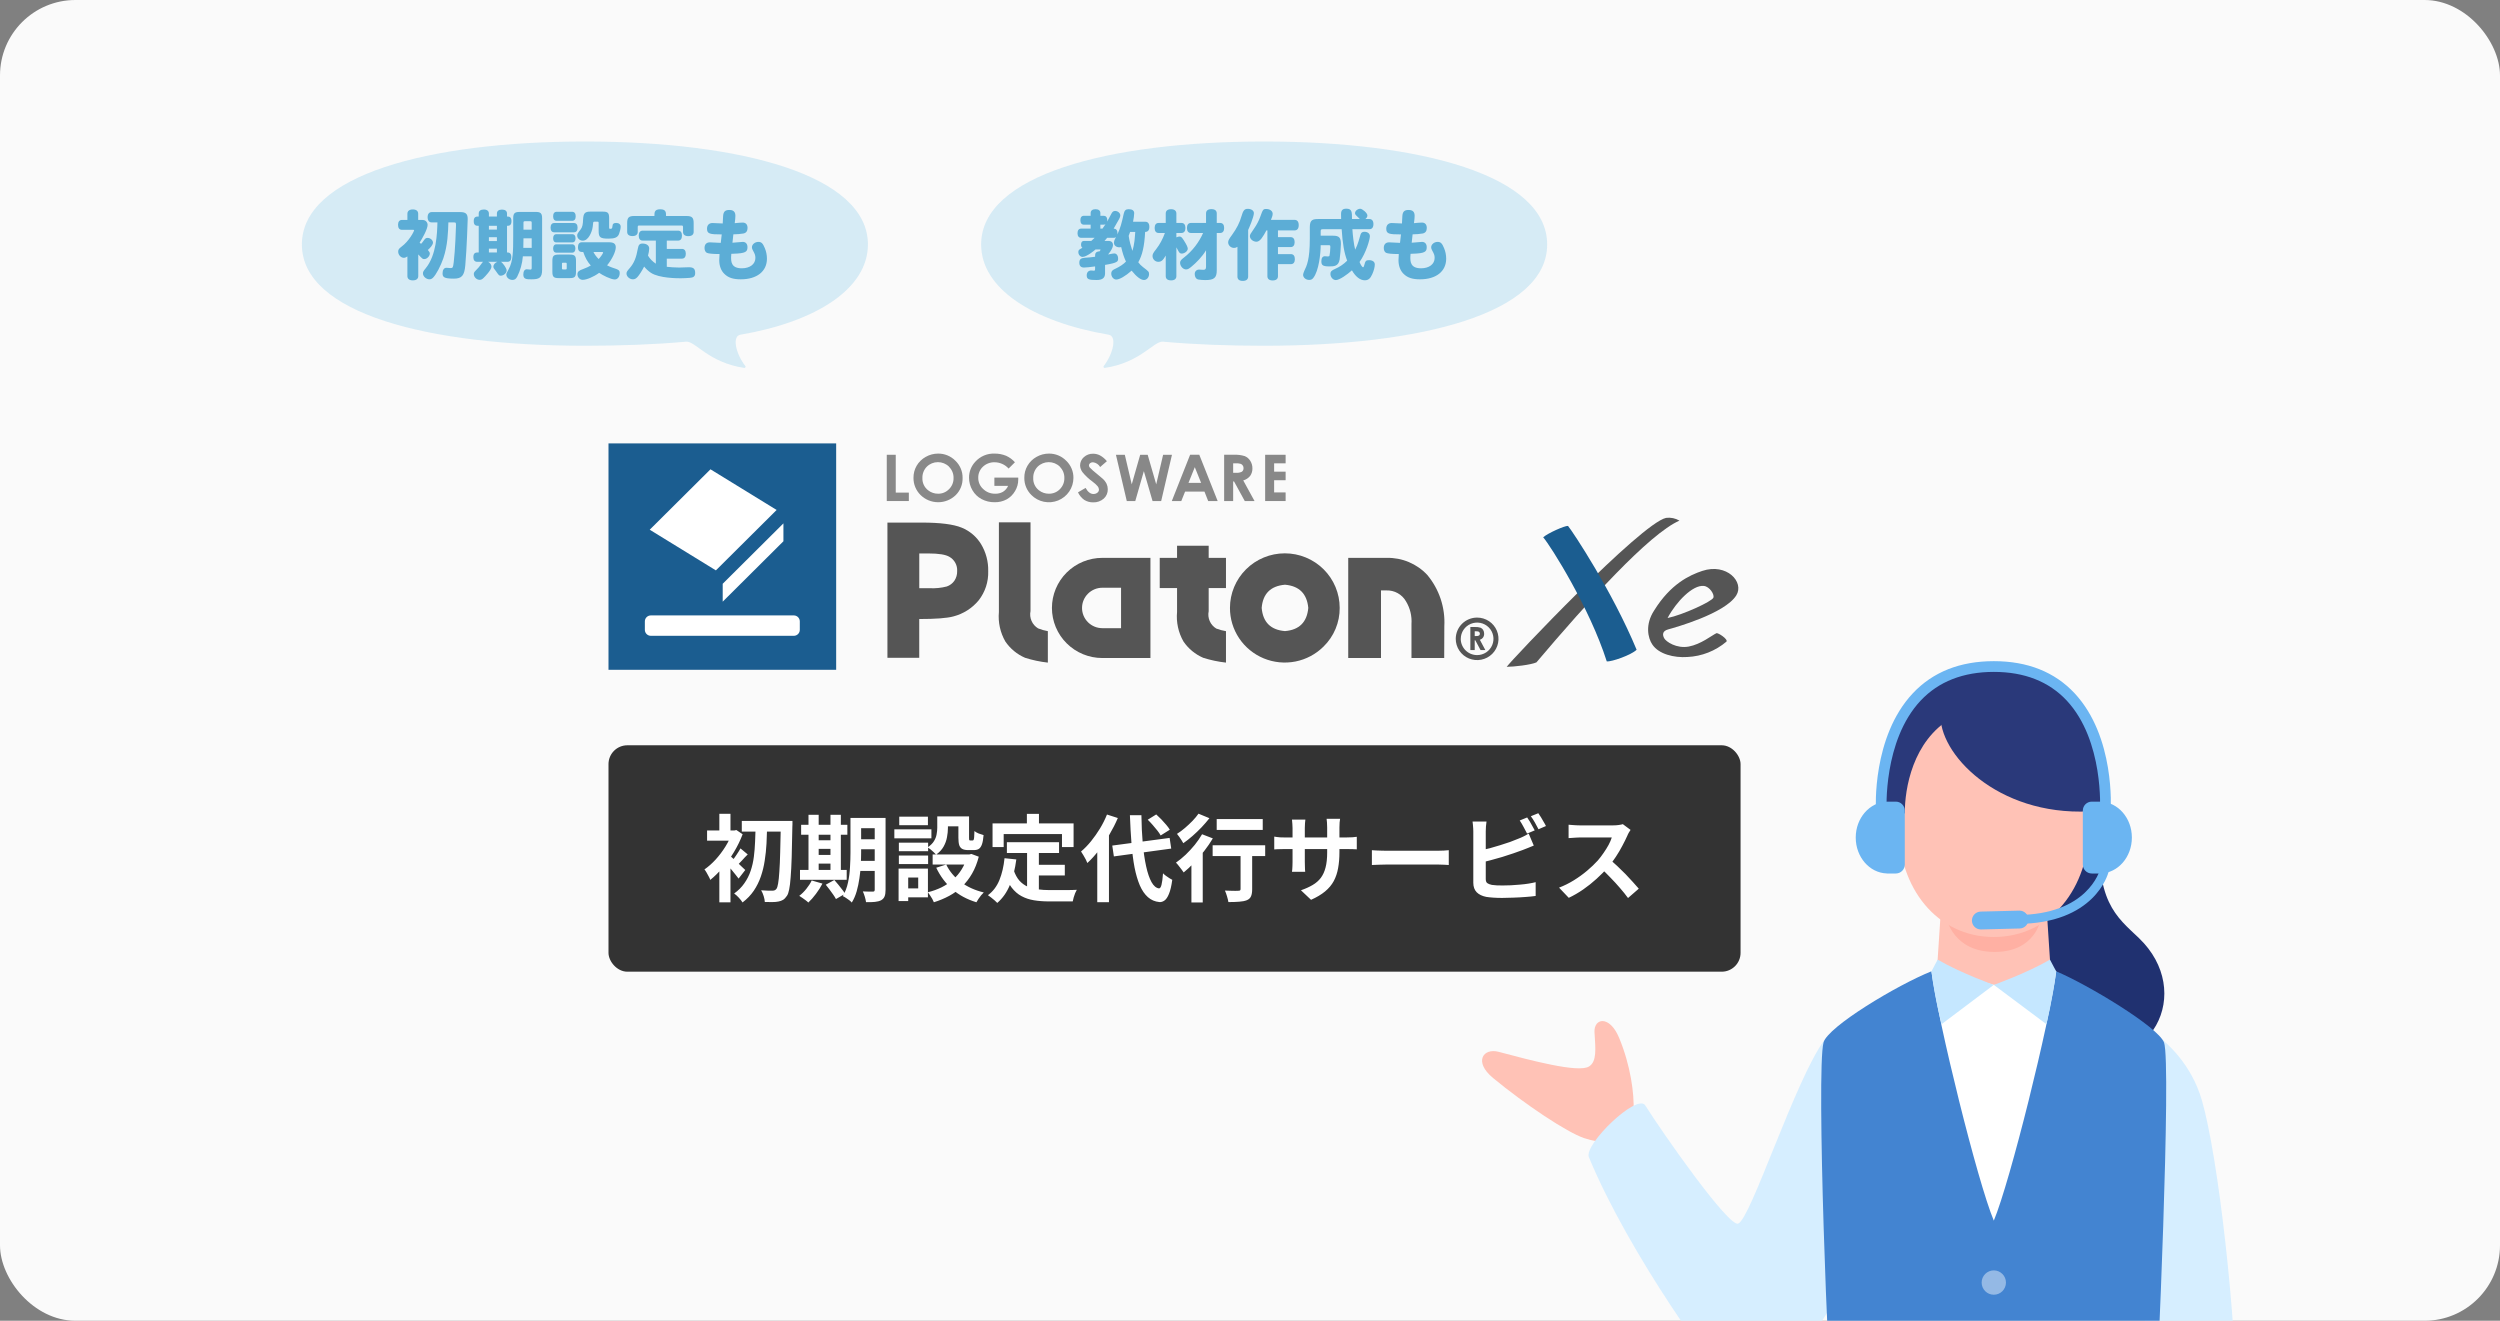
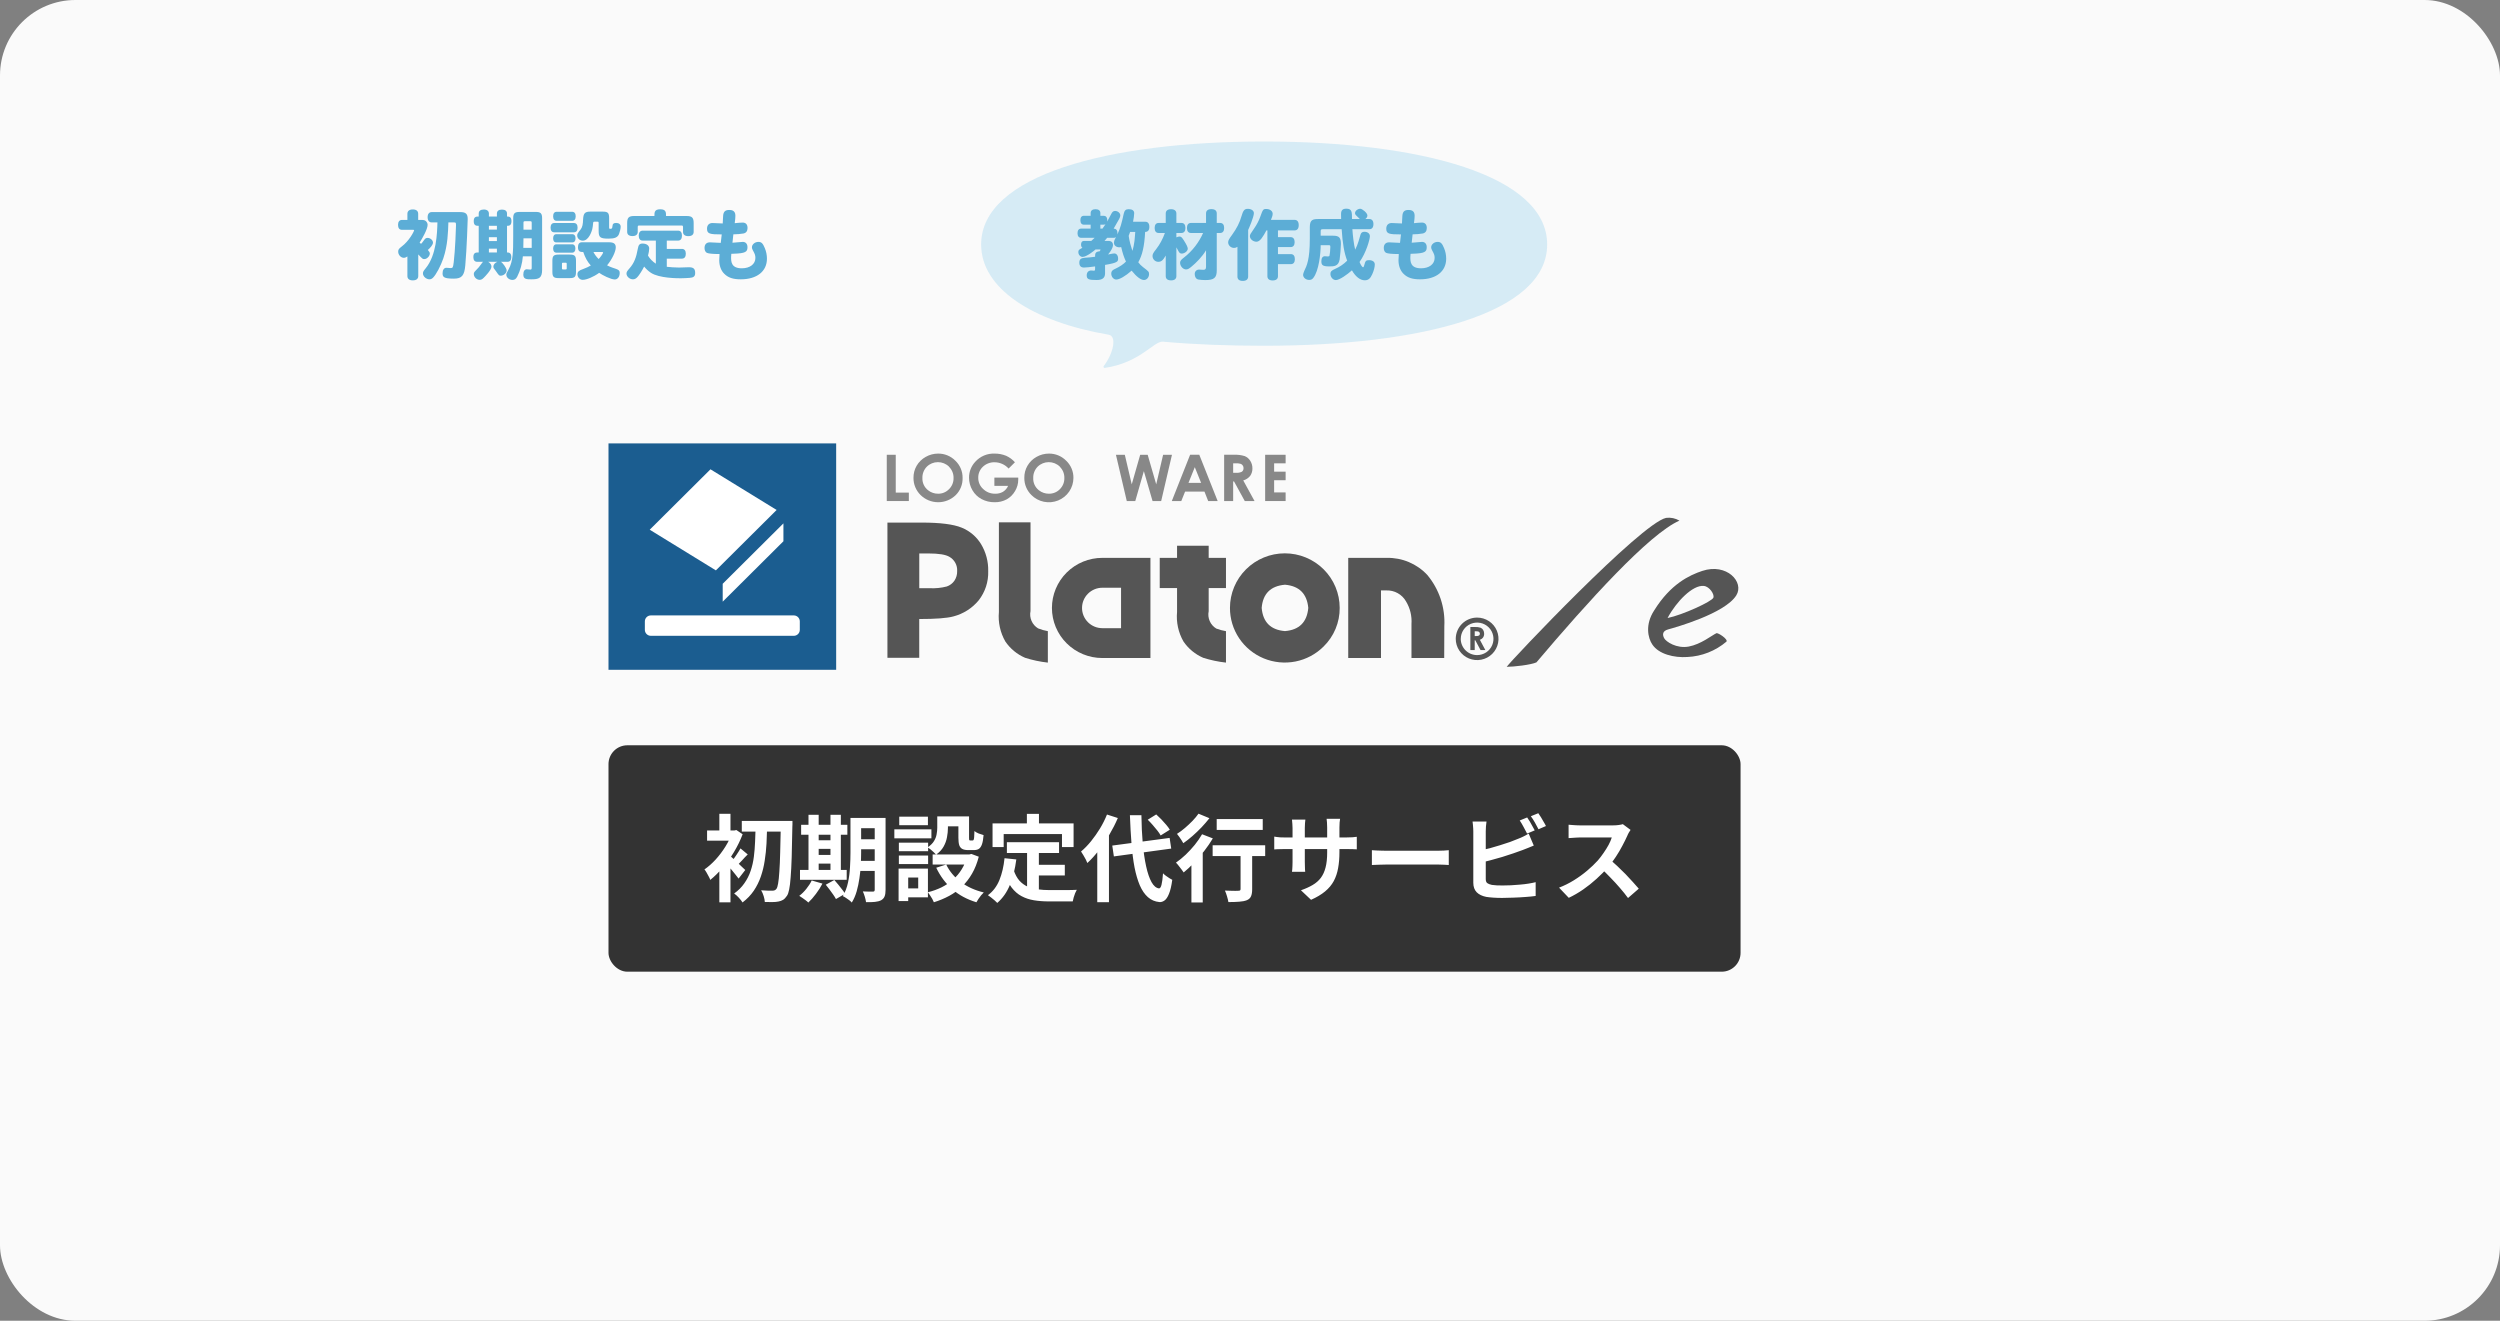
<svg xmlns="http://www.w3.org/2000/svg" width="530" height="280" viewBox="0 0 530 280" fill="none">
  <rect x="0" y="0" width="530" height="280" fill="#808080" stroke="none" />
  <rect width="530" height="280" rx="16" fill="#FAFAFA" />
  <g clip-path="url(#clip0_2018_899)">
    <path d="M335.882 241.298C332.18 240.068 323.184 234.04 316.522 228.53C312.342 225.072 314.462 222.123 317.701 222.985C324.428 224.773 334.558 227.489 336.847 226.109C338.588 225.062 338.24 222.287 338.036 218.86C337.857 215.811 341.235 215.148 343.256 220.026C345.719 225.979 346.46 231.858 346.321 235.445C346.136 240.098 343.136 243.71 335.877 241.293L335.882 241.298Z" fill="#FFC2B6" />
    <path d="M386.832 220.399C380.602 228.789 371.174 258.441 368.487 259.408C366.442 260.145 352.421 240.128 348.798 234.349C347.112 231.658 335.728 242.629 336.842 245.319C345.445 266.094 364.123 291.706 367.561 294.705C369.427 296.329 372.676 296.299 375.154 294.147C377 292.543 387.111 280.761 391.524 270.508C391.524 270.508 391.37 214.296 386.837 220.399H386.832Z" fill="#D6EEFF" />
    <path d="M458.426 220.369C459.291 221.236 464.521 225.411 466.805 233.273C470.243 245.105 474.198 279.734 474.198 300.165H453.525L458.426 220.364V220.369Z" fill="#D6EEFF" />
    <path d="M445.395 174.137C443.807 191.12 448.783 194.384 453.48 198.897C465.212 210.166 456.734 228.44 437.394 224.315C429.936 222.726 411.546 215.472 418.044 193.92C421.616 182.063 436.717 170.455 445.4 174.137H445.395Z" fill="#203170" />
    <path d="M458.774 221.012C457.585 217.754 442.618 208.736 435.916 205.922C430.935 203.829 426.885 204.238 422.681 204.238C418.477 204.238 414.461 203.919 409.446 205.922C402.271 208.791 387.464 217.659 386.588 221.012C385.016 227.035 387.593 293.39 388.524 300.165H456.838C457.361 294.132 460.371 225.401 458.774 221.012Z" fill="#4384D1" />
    <path d="M435.921 205.922C434.503 216.812 426.124 250.605 422.686 258.775C419.248 250.605 410.869 216.708 409.451 205.817C409.451 205.817 413.521 204.233 422.472 204.233C431.423 204.233 435.921 205.917 435.921 205.917V205.922Z" fill="white" />
    <path d="M434.717 205.354C434.717 205.354 432.821 207.576 429.701 208.273C427.258 208.821 422.686 208.796 422.686 208.796L410.655 205.354L411.625 190.543H433.747L434.717 205.354Z" fill="#FFC2B6" />
    <path d="M412.76 194.927C412.76 194.927 414.163 201.812 422.86 201.812C431.557 201.812 432.612 194.927 432.612 194.927H412.76Z" fill="#FFB0A3" />
    <path d="M445.41 173.908C445.176 176.558 434.603 178.999 422.711 178.999C410.819 178.999 399.201 178.317 398.704 174.017C397.634 163.301 401.913 141.993 423.427 141.874C445.191 141.754 446.101 162.943 445.41 173.908Z" fill="#2A397A" />
-     <path d="M442.882 175.198C442.882 188.146 434.807 198.643 422.691 198.643C410.576 198.643 402.5 188.146 402.5 175.198C402.5 162.25 403.326 145.556 422.691 145.556C442.056 145.556 442.882 162.25 442.882 175.198Z" fill="#FFC2B6" />
    <path d="M411.406 151.295C410.834 159.61 423.293 172.946 442.882 172.015C446.947 171.82 445.3 155.28 435.807 148.54C422.059 138.78 411.854 144.823 411.406 151.295Z" fill="#2A397A" />
    <path d="M413.785 152.187C405.396 157.064 403.819 167.332 403.819 172.279C402.744 174.969 396.987 164.029 404.003 152.271C407.207 146.901 415.566 144.041 417.551 145.561C418.905 146.597 414.845 150.019 413.785 152.187Z" fill="#2A397A" />
    <path d="M446.325 173.056C446.3 173.056 446.275 173.056 446.245 173.056C445.618 173.011 445.146 172.473 445.191 171.845C445.201 171.696 446.081 157.019 438.14 148.515C434.374 144.484 429.179 142.442 422.691 142.442C416.203 142.442 410.983 144.489 407.187 148.52C399.181 157.029 399.957 171.706 399.967 171.85C400.007 172.478 399.53 173.016 398.903 173.051C398.281 173.096 397.738 172.612 397.704 171.985C397.664 171.342 396.853 156.197 405.53 146.965C409.774 142.452 415.546 140.165 422.691 140.165C429.836 140.165 435.593 142.452 439.807 146.965C448.425 156.202 447.499 171.352 447.454 171.995C447.415 172.593 446.917 173.051 446.325 173.051V173.056Z" fill="#6BB5F2" />
    <path d="M422.686 208.791L433.841 217.131C433.841 217.131 435.175 211.691 435.921 205.922C435.921 205.922 435.075 204.397 434.593 203.441C429.657 206.315 422.686 208.796 422.686 208.796V208.791Z" fill="#C5E7FF" />
    <path d="M422.686 208.791L411.61 217.131C411.61 217.131 410.197 211.691 409.456 205.922C409.456 205.922 410.192 204.597 410.784 203.441C415.72 206.315 422.691 208.796 422.691 208.796L422.686 208.791Z" fill="#C5E7FF" />
    <path d="M425.263 271.903C425.263 273.327 424.109 274.483 422.686 274.483C421.263 274.483 420.109 273.327 420.109 271.903C420.109 270.478 421.263 269.322 422.686 269.322C424.109 269.322 425.263 270.478 425.263 271.903Z" fill="#94B9E5" />
    <path d="M401.913 169.947H400.012V169.957C396.355 170.067 393.415 173.43 393.415 177.565C393.415 181.7 396.35 185.062 400.012 185.172V185.182H401.913C402.963 185.182 403.814 184.33 403.814 183.279V171.85C403.814 170.799 402.963 169.947 401.913 169.947Z" fill="#6BB5F2" />
    <path d="M451.957 177.565C451.957 173.425 449.022 170.067 445.36 169.957V169.947H443.459C442.409 169.947 441.558 170.799 441.558 171.85V183.279C441.558 184.33 442.409 185.182 443.459 185.182H445.36V185.172C449.017 185.062 451.957 181.7 451.957 177.565Z" fill="#6BB5F2" />
    <path d="M427.562 195.868C427.04 195.868 426.617 195.445 426.617 194.922C426.617 194.399 427.04 193.975 427.562 193.975C442.623 193.975 445.151 184.499 445.176 184.405C445.3 183.897 445.818 183.593 446.32 183.717C446.828 183.842 447.136 184.355 447.007 184.863C446.897 185.311 444.081 195.868 427.557 195.868H427.562Z" fill="#6BB5F2" />
    <path d="M419.939 197.044C418.915 197.044 418.074 196.227 418.049 195.196C418.024 194.149 418.85 193.283 419.895 193.258L428.085 193.053C429.129 193.024 429.995 193.855 430.02 194.902C430.045 195.948 429.219 196.815 428.174 196.84L419.984 197.044C419.984 197.044 419.954 197.044 419.935 197.044H419.939Z" fill="#6BB5F2" />
  </g>
  <g clip-path="url(#clip1_2018_899)">
    <path d="M177.268 94H129V142H177.268V94Z" fill="#1B5D90" />
    <path fill-rule="evenodd" clip-rule="evenodd" d="M164.645 108.113L150.62 99.493L137.742 112.3L151.766 120.92L164.645 108.113ZM168.285 130.467H137.983C137.28 130.467 136.709 131.034 136.709 131.733V133.527C136.709 134.226 137.28 134.793 137.983 134.793H168.285C168.988 134.793 169.559 134.226 169.559 133.527V131.733C169.559 131.034 168.988 130.467 168.285 130.467ZM166.086 110.953L153.214 123.76V127.553L166.086 114.747V110.953Z" fill="white" />
    <path d="M187.994 96.413H189.898V104.433H192.674V106.22H187.994V96.413Z" fill="#888888" />
    <path d="M196.247 96.86C195.451 97.304 194.79 97.95 194.33 98.733C193.876 99.517 193.644 100.409 193.659 101.313C193.653 101.986 193.781 102.654 194.038 103.277C194.295 103.9 194.674 104.465 195.154 104.94C196.141 105.914 197.472 106.465 198.862 106.473C200.252 106.482 201.59 105.948 202.589 104.987C203.075 104.511 203.457 103.942 203.712 103.313C203.966 102.685 204.089 102.011 204.07 101.333C204.082 100.652 203.953 99.975 203.69 99.345C203.427 98.715 203.036 98.146 202.542 97.673C202.065 97.188 201.494 96.804 200.864 96.544C200.234 96.284 199.557 96.153 198.875 96.16C197.952 96.162 197.047 96.403 196.247 96.86ZM201.194 98.96C201.508 99.27 201.755 99.64 201.92 100.048C202.085 100.456 202.164 100.894 202.153 101.333C202.165 101.772 202.085 102.209 201.921 102.616C201.756 103.023 201.509 103.392 201.194 103.7C200.897 104.01 200.539 104.256 200.143 104.422C199.746 104.589 199.319 104.672 198.888 104.667C198.111 104.676 197.356 104.417 196.75 103.933C196.356 103.626 196.043 103.23 195.834 102.777C195.625 102.325 195.528 101.83 195.55 101.333C195.536 100.89 195.613 100.448 195.775 100.034C195.937 99.62 196.182 99.244 196.495 98.927C197.121 98.316 197.964 97.974 198.841 97.974C199.719 97.974 200.561 98.316 201.188 98.927L201.194 98.96Z" fill="#888888" />
    <path d="M215.165 98L213.825 99.333C213.449 98.916 212.989 98.581 212.475 98.352C211.961 98.122 211.405 98.002 210.841 98C210.386 97.989 209.933 98.067 209.508 98.231C209.084 98.394 208.696 98.64 208.368 98.953C208.052 99.25 207.801 99.609 207.633 100.007C207.464 100.406 207.381 100.835 207.389 101.267C207.379 101.717 207.467 102.165 207.646 102.579C207.825 102.993 208.092 103.364 208.428 103.667C208.762 103.992 209.159 104.248 209.594 104.42C210.029 104.592 210.494 104.676 210.962 104.667C211.543 104.688 212.118 104.55 212.625 104.267C213.11 103.967 213.491 103.528 213.717 103.007H210.808V101.247H215.869V101.653C215.876 102.513 215.644 103.357 215.199 104.093C214.779 104.832 214.165 105.443 213.422 105.86C212.641 106.281 211.763 106.493 210.875 106.473C209.905 106.49 208.948 106.261 208.093 105.807C207.279 105.373 206.605 104.719 206.149 103.92C205.675 103.111 205.43 102.19 205.438 101.253C205.428 99.997 205.909 98.785 206.779 97.873C207.29 97.309 207.919 96.863 208.622 96.567C209.325 96.271 210.085 96.132 210.848 96.16C211.689 96.152 212.523 96.311 213.302 96.627C214.012 96.95 214.647 97.418 215.165 98Z" fill="#888888" />
    <path d="M219.737 96.86C218.942 97.302 218.282 97.949 217.827 98.733C217.37 99.516 217.138 100.409 217.156 101.313C217.148 101.987 217.276 102.655 217.533 103.278C217.79 103.901 218.17 104.466 218.651 104.94C219.375 105.669 220.3 106.169 221.309 106.375C222.319 106.582 223.367 106.486 224.321 106.1C225.276 105.713 226.094 105.055 226.672 104.206C227.249 103.358 227.561 102.358 227.568 101.333C227.579 100.651 227.448 99.974 227.184 99.344C226.92 98.714 226.528 98.146 226.032 97.673C225.557 97.188 224.987 96.804 224.358 96.544C223.729 96.284 223.053 96.153 222.372 96.16C221.447 96.161 220.539 96.402 219.737 96.86ZM224.685 98.96C225 99.269 225.248 99.639 225.412 100.048C225.577 100.456 225.656 100.894 225.644 101.333C225.656 101.771 225.579 102.207 225.416 102.614C225.254 103.021 225.009 103.39 224.698 103.7C224.398 104.012 224.037 104.259 223.637 104.425C223.236 104.591 222.806 104.674 222.372 104.667C221.598 104.675 220.844 104.415 220.24 103.933C219.847 103.626 219.533 103.23 219.326 102.778C219.118 102.325 219.023 101.83 219.047 101.333C219.032 100.889 219.108 100.447 219.271 100.033C219.433 99.62 219.679 99.243 219.992 98.927C220.619 98.316 221.461 97.974 222.338 97.974C223.216 97.974 224.058 98.316 224.685 98.927V98.96Z" fill="#888888" />
-     <path d="M234.66 97.773L233.232 99.007C233.077 98.731 232.858 98.496 232.593 98.322C232.329 98.147 232.026 98.036 231.711 98C231.491 97.991 231.275 98.06 231.101 98.193C231.029 98.245 230.97 98.312 230.928 98.389C230.886 98.466 230.863 98.552 230.859 98.64C230.859 98.81 230.919 98.975 231.027 99.107C231.462 99.558 231.93 99.977 232.428 100.36C233.159 100.947 233.601 101.327 233.769 101.487C234.113 101.793 234.395 102.162 234.6 102.573C234.763 102.932 234.847 103.32 234.848 103.713C234.86 104.089 234.789 104.462 234.641 104.808C234.493 105.153 234.271 105.462 233.99 105.713C233.374 106.25 232.576 106.532 231.758 106.5C231.093 106.514 230.438 106.336 229.874 105.987C229.294 105.577 228.831 105.023 228.533 104.38L230.142 103.433C230.618 104.293 231.181 104.727 231.811 104.727C232.115 104.736 232.413 104.637 232.649 104.447C232.754 104.37 232.838 104.269 232.895 104.153C232.952 104.037 232.981 103.909 232.978 103.78C232.966 103.537 232.877 103.303 232.723 103.113C232.39 102.732 232.014 102.39 231.603 102.093C230.81 101.522 230.095 100.85 229.478 100.093C229.17 99.679 228.995 99.182 228.975 98.667C228.977 98.334 229.049 98.006 229.188 97.704C229.326 97.401 229.528 97.132 229.78 96.913C230.316 96.425 231.024 96.164 231.751 96.187C232.248 96.188 232.737 96.306 233.179 96.533C233.751 96.844 234.254 97.266 234.66 97.773Z" fill="#888888" />
    <path d="M236.578 96.413H238.461L239.93 102.68L241.72 96.413H243.308L245.118 102.68L246.58 96.413H248.457L246.171 106.22H244.341L242.497 99.88L240.68 106.22H238.877L236.578 96.413Z" fill="#888888" />
    <path d="M248.423 106.22H250.435L251.239 104.22H255.349L256.133 106.22H258.144L254.249 96.407H252.305L248.423 106.22ZM254.638 102.373H251.956L253.297 99.04L254.638 102.373Z" fill="#888888" />
    <path d="M259.518 106.22H261.429V102.067H261.617L263.889 106.22H265.961L263.568 101.853C264.15 101.691 264.666 101.351 265.042 100.88C265.371 100.405 265.536 99.836 265.512 99.26C265.514 98.695 265.351 98.141 265.042 97.667C264.769 97.238 264.372 96.901 263.903 96.7C263.135 96.464 262.332 96.365 261.53 96.407H259.518V106.22ZM261.429 98.22H261.952C262.306 98.201 262.661 98.237 263.004 98.327C263.189 98.386 263.347 98.506 263.454 98.667C263.572 98.829 263.633 99.026 263.628 99.227C263.64 99.374 263.615 99.521 263.556 99.656C263.496 99.791 263.403 99.91 263.286 100C262.896 100.193 262.459 100.273 262.026 100.233H261.429V98.22Z" fill="#888888" />
    <path d="M268.213 96.413H272.551V98.227H270.117V99.993H272.551V101.807H270.117V104.393H272.551V106.22H268.213V96.413Z" fill="#888888" />
    <path d="M207.972 115.333C207.013 113.769 205.575 112.552 203.869 111.86C202.135 111.144 199.308 110.787 195.389 110.787H188.135V139.453H194.879V131.233C198.383 131.233 200.799 131.049 202.126 130.68C204.233 130.134 206.111 128.936 207.489 127.26C208.862 125.498 209.574 123.315 209.5 121.087C209.55 119.064 209.02 117.068 207.972 115.333ZM202.327 123.12C201.936 123.683 201.375 124.108 200.725 124.333C199.542 124.638 198.319 124.761 197.098 124.7H194.886V117.333H196.85C199.004 117.333 200.479 117.571 201.275 118.047C201.807 118.35 202.242 118.796 202.533 119.333C202.823 119.871 202.956 120.478 202.917 121.087C202.935 121.811 202.729 122.523 202.327 123.127V123.12Z" fill="#555555" />
    <path d="M220.079 133.22C219.461 132.848 218.974 132.294 218.686 131.634C218.398 130.975 218.323 130.244 218.47 129.54V110.733H211.766V129.76C211.571 131.93 212.048 134.108 213.134 136C214.171 137.522 215.622 138.72 217.317 139.453C218.888 139.951 220.505 140.293 222.144 140.473V133.807C221.437 133.684 220.745 133.487 220.079 133.22Z" fill="#555555" />
    <path d="M237.664 118.267H233.702C232.298 118.265 230.908 118.538 229.611 119.071C228.313 119.604 227.135 120.386 226.142 121.372C225.148 122.359 224.361 123.53 223.823 124.819C223.286 126.109 223.009 127.491 223.009 128.887C223.01 130.281 223.287 131.662 223.824 132.95C224.362 134.238 225.149 135.409 226.142 136.394C227.134 137.38 228.312 138.161 229.608 138.694C230.904 139.227 232.293 139.501 233.695 139.5H243.892V118.267H237.664ZM237.664 133.173H233.702C232.558 133.173 231.462 132.722 230.654 131.918C229.845 131.114 229.391 130.024 229.391 128.887C229.391 127.75 229.845 126.659 230.654 125.856C231.462 125.052 232.558 124.6 233.702 124.6H237.664V133.173Z" fill="#555555" />
    <path d="M256.24 124.667H259.907V118.267H256.24V115.693H249.536V118.267H245.863V124.667H249.536V129.733C249.333 131.912 249.808 134.099 250.897 136C251.934 137.522 253.385 138.72 255.08 139.453C256.652 139.951 258.268 140.293 259.907 140.473V133.807C259.204 133.694 258.514 133.508 257.849 133.253C257.232 132.88 256.746 132.326 256.458 131.667C256.17 131.008 256.094 130.277 256.24 129.573V124.667Z" fill="#555555" />
    <path d="M284.014 128.873C284.025 130.397 283.728 131.907 283.14 133.315C282.553 134.722 281.688 135.998 280.595 137.067C278.97 138.687 276.897 139.792 274.639 140.239C272.381 140.686 270.041 140.456 267.915 139.578C265.789 138.7 263.973 137.214 262.697 135.308C261.422 133.402 260.745 131.163 260.752 128.873C260.752 125.806 261.977 122.864 264.159 120.694C266.34 118.525 269.298 117.307 272.383 117.307C275.468 117.307 278.426 118.525 280.608 120.694C282.789 122.864 284.014 125.806 284.014 128.873ZM272.417 123.96C269.373 124.222 267.726 125.86 267.476 128.873C267.731 131.9 269.378 133.54 272.417 133.793C275.442 133.54 277.089 131.9 277.357 128.873C277.071 125.86 275.425 124.222 272.417 123.96Z" fill="#555555" />
    <path d="M306.198 132.747C306.409 128.804 305.119 124.926 302.584 121.887C301.489 120.713 300.156 119.784 298.674 119.16C297.191 118.536 295.593 118.232 293.983 118.267H285.825V139.493H292.77V125.167H293.93C294.763 125.142 295.587 125.343 296.315 125.748C297.042 126.153 297.645 126.747 298.059 127.467C298.944 128.918 299.354 130.607 299.232 132.3V139.493H306.171L306.198 132.747Z" fill="#555555" />
    <path d="M308.618 135.433C308.618 136.325 308.884 137.196 309.382 137.937C309.88 138.678 310.587 139.256 311.415 139.597C312.243 139.938 313.155 140.027 314.034 139.853C314.913 139.68 315.72 139.25 316.354 138.62C316.988 137.99 317.42 137.187 317.594 136.313C317.769 135.438 317.68 134.532 317.337 133.709C316.994 132.885 316.413 132.181 315.667 131.686C314.922 131.191 314.046 130.927 313.15 130.927C311.948 130.927 310.795 131.402 309.945 132.247C309.095 133.092 308.618 134.238 308.618 135.433ZM309.684 135.433C309.684 134.752 309.887 134.085 310.268 133.518C310.649 132.952 311.19 132.51 311.823 132.249C312.457 131.988 313.153 131.92 313.826 132.053C314.498 132.186 315.116 132.514 315.6 132.996C316.085 133.478 316.415 134.092 316.549 134.761C316.683 135.43 316.614 136.123 316.352 136.752C316.089 137.382 315.645 137.92 315.075 138.299C314.505 138.678 313.835 138.88 313.15 138.88C312.23 138.88 311.348 138.517 310.696 137.871C310.045 137.225 309.679 136.348 309.677 135.433H309.684Z" fill="#555555" />
    <path d="M312.64 134.84H312.935C313.152 134.858 313.369 134.819 313.565 134.727C313.623 134.681 313.669 134.622 313.698 134.554C313.727 134.487 313.739 134.413 313.733 134.34C313.735 134.24 313.705 134.141 313.646 134.06C313.592 133.978 313.511 133.917 313.418 133.887C313.247 133.842 313.071 133.824 312.895 133.833H312.64V134.84ZM311.715 132.927H312.714C313.106 132.907 313.499 132.956 313.874 133.073C314.106 133.171 314.3 133.339 314.43 133.553C314.573 133.793 314.645 134.068 314.638 134.347C314.649 134.634 314.567 134.917 314.403 135.153C314.234 135.379 314 135.548 313.733 135.64L314.893 137.813H313.874L312.761 135.74H312.64V137.813H311.715V132.927Z" fill="#555555" />
    <path d="M353.206 109.791C347.863 110.969 320.483 139.869 319.419 141.365C320.93 141.365 324.535 140.956 325.72 140.427C336.618 127.55 349.659 113.142 356.044 110.376C355.191 109.869 354.191 109.663 353.206 109.791Z" fill="#555555" />
    <path d="M350.68 129.42C354.178 123.775 358.215 121.919 360.89 121.03C366.07 119.309 369.851 123.408 368.092 126.223C365.672 130.09 355.108 133.032 353.646 133.434C352.447 133.766 352.404 134.514 352.788 135.276C353.171 136.038 355.448 137.555 358.024 137.068C360.599 136.581 362.87 134.726 363.863 134.246C364.225 134.069 366.46 135.579 365.992 136.038C363.677 138.001 360.771 139.142 357.733 139.284C354.895 139.481 351.659 138.677 350.304 136.652C349.332 135.241 348.743 132.376 350.68 129.42ZM361.209 124.22C358.861 123.959 355.356 127.564 353.525 131.021C356.704 130.379 362.983 127.493 363.246 126.696C363.487 126.012 362.43 124.34 361.217 124.22H361.209Z" fill="#555555" />
-     <path d="M327.153 113.904C328.16 113.022 331.708 111.435 332.417 111.491C333.425 112.698 341.854 125.433 346.962 137.745C345.848 138.86 341.641 140.335 340.633 140.215C337.029 128.898 328.749 115.732 327.153 113.904Z" fill="#1B5D90" />
  </g>
  <rect x="129" y="158" width="240" height="48" rx="4" fill="#333333" />
  <path d="M157.26 174.04H166.42V176.3H157.26V174.04ZM165.54 174.04H168C168 174.04 168 174.12 168 174.28C168 174.44 168 174.62 168 174.82C168 175.007 167.993 175.153 167.98 175.26C167.94 177.78 167.893 179.913 167.84 181.66C167.787 183.407 167.713 184.84 167.62 185.96C167.54 187.08 167.433 187.953 167.3 188.58C167.18 189.193 167.027 189.633 166.84 189.9C166.573 190.3 166.3 190.587 166.02 190.76C165.74 190.933 165.413 191.053 165.04 191.12C164.68 191.2 164.24 191.24 163.72 191.24C163.213 191.24 162.687 191.233 162.14 191.22C162.127 190.873 162.047 190.46 161.9 189.98C161.753 189.5 161.573 189.087 161.36 188.74C161.893 188.78 162.38 188.807 162.82 188.82C163.26 188.82 163.593 188.82 163.82 188.82C164.153 188.82 164.413 188.693 164.6 188.44C164.747 188.253 164.867 187.873 164.96 187.3C165.067 186.713 165.153 185.88 165.22 184.8C165.3 183.72 165.36 182.347 165.4 180.68C165.453 179.013 165.5 176.993 165.54 174.62V174.04ZM160.2 175.1H162.64C162.613 176.34 162.567 177.58 162.5 178.82C162.433 180.06 162.307 181.267 162.12 182.44C161.947 183.613 161.673 184.74 161.3 185.82C160.927 186.9 160.427 187.907 159.8 188.84C159.173 189.76 158.38 190.587 157.42 191.32C157.22 191 156.953 190.66 156.62 190.3C156.287 189.94 155.96 189.647 155.64 189.42C156.52 188.793 157.24 188.073 157.8 187.26C158.373 186.447 158.82 185.567 159.14 184.62C159.46 183.673 159.687 182.673 159.82 181.62C159.953 180.567 160.04 179.493 160.08 178.4C160.133 177.293 160.173 176.193 160.2 175.1ZM152.5 182.82L154.86 180V191.3H152.5V182.82ZM149.9 176.06H155.88V178.22H149.9V176.06ZM152.5 172.52H154.86V177.22H152.5V172.52ZM154.62 181.32C154.793 181.44 155.033 181.647 155.34 181.94C155.66 182.22 156 182.533 156.36 182.88C156.72 183.213 157.047 183.527 157.34 183.82C157.647 184.1 157.867 184.307 158 184.44L156.58 186.26C156.393 186.007 156.16 185.707 155.88 185.36C155.613 185 155.32 184.64 155 184.28C154.693 183.907 154.4 183.56 154.12 183.24C153.84 182.907 153.593 182.633 153.38 182.42L154.62 181.32ZM155.24 176.06H155.7L156.1 175.96L157.44 176.86C156.96 178.127 156.353 179.373 155.62 180.6C154.887 181.827 154.08 182.947 153.2 183.96C152.333 184.973 151.46 185.833 150.58 186.54C150.513 186.327 150.4 186.08 150.24 185.8C150.093 185.507 149.94 185.227 149.78 184.96C149.62 184.68 149.473 184.467 149.34 184.32C150.153 183.76 150.947 183.06 151.72 182.22C152.493 181.367 153.187 180.447 153.8 179.46C154.413 178.46 154.893 177.48 155.24 176.52V176.06ZM156.98 179.86L158.52 181.14C158.093 181.553 157.693 181.973 157.32 182.4C156.947 182.813 156.607 183.167 156.3 183.46L155.22 182.48C155.5 182.147 155.807 181.727 156.14 181.22C156.487 180.713 156.767 180.26 156.98 179.86ZM181.3 173.4H186.46V175.58H181.3V173.4ZM181.3 177.92H186.46V180.04H181.3V177.92ZM181.28 182.5H186.48V184.64H181.28V182.5ZM185.44 173.4H187.74V188.64C187.74 189.227 187.673 189.687 187.54 190.02C187.407 190.367 187.167 190.64 186.82 190.84C186.473 191.027 186.033 191.147 185.5 191.2C184.98 191.253 184.347 191.273 183.6 191.26C183.56 190.94 183.473 190.553 183.34 190.1C183.207 189.66 183.067 189.287 182.92 188.98C183.347 189.007 183.767 189.02 184.18 189.02C184.607 189.02 184.893 189.02 185.04 189.02C185.187 189.02 185.287 188.993 185.34 188.94C185.407 188.873 185.44 188.767 185.44 188.62V173.4ZM180.3 173.4H182.56V180.76C182.56 181.547 182.533 182.407 182.48 183.34C182.44 184.273 182.347 185.22 182.2 186.18C182.067 187.127 181.873 188.047 181.62 188.94C181.367 189.833 181.02 190.633 180.58 191.34C180.46 191.193 180.28 191.027 180.04 190.84C179.8 190.667 179.56 190.5 179.32 190.34C179.08 190.18 178.867 190.06 178.68 189.98C179.187 189.113 179.553 188.147 179.78 187.08C180.007 186.013 180.147 184.933 180.2 183.84C180.267 182.733 180.3 181.707 180.3 180.76V173.4ZM169.84 174.86H179.64V176.96H169.84V174.86ZM172.44 178.14H177.22V179.96H172.44V178.14ZM172.44 181.24H177.22V183.08H172.44V181.24ZM169.6 184.42H179.5V186.52H169.6V184.42ZM171.4 172.74H173.56V185.18H171.4V172.74ZM176.06 172.74H178.26V185.18H176.06V172.74ZM172.08 186.66L174.36 187.32C173.987 188.053 173.527 188.78 172.98 189.5C172.433 190.233 171.893 190.847 171.36 191.34C171.227 191.193 171.04 191.033 170.8 190.86C170.573 190.687 170.333 190.513 170.08 190.34C169.84 190.167 169.627 190.027 169.44 189.92C169.973 189.52 170.473 189.027 170.94 188.44C171.42 187.853 171.8 187.26 172.08 186.66ZM175.06 187.56L176.88 186.56C177.147 186.84 177.42 187.16 177.7 187.52C177.993 187.867 178.267 188.213 178.52 188.56C178.787 188.893 179 189.2 179.16 189.48L177.22 190.6C177.087 190.333 176.893 190.02 176.64 189.66C176.4 189.313 176.14 188.953 175.86 188.58C175.58 188.207 175.313 187.867 175.06 187.56ZM198.7 173.08H200.96V175.52C200.96 176.147 200.893 176.807 200.76 177.5C200.64 178.18 200.4 178.84 200.04 179.48C199.68 180.12 199.153 180.687 198.46 181.18C198.34 181.033 198.167 180.86 197.94 180.66C197.727 180.447 197.5 180.247 197.26 180.06C197.02 179.873 196.82 179.733 196.66 179.64C197.273 179.227 197.72 178.787 198 178.32C198.293 177.853 198.48 177.373 198.56 176.88C198.653 176.387 198.7 175.92 198.7 175.48V173.08ZM203.18 173.08H205.44V177.58C205.44 177.847 205.453 178.013 205.48 178.08C205.52 178.147 205.593 178.18 205.7 178.18C205.727 178.18 205.773 178.18 205.84 178.18C205.907 178.18 205.973 178.18 206.04 178.18C206.12 178.18 206.173 178.18 206.2 178.18C206.28 178.18 206.347 178.14 206.4 178.06C206.453 177.967 206.493 177.78 206.52 177.5C206.547 177.207 206.567 176.767 206.58 176.18C206.793 176.367 207.093 176.54 207.48 176.7C207.88 176.847 208.227 176.96 208.52 177.04C208.453 177.867 208.34 178.513 208.18 178.98C208.02 179.447 207.8 179.773 207.52 179.96C207.253 180.133 206.9 180.22 206.46 180.22C206.353 180.22 206.227 180.22 206.08 180.22C205.933 180.22 205.787 180.22 205.64 180.22C205.507 180.22 205.387 180.22 205.28 180.22C204.747 180.22 204.327 180.14 204.02 179.98C203.713 179.82 203.493 179.553 203.36 179.18C203.24 178.793 203.18 178.267 203.18 177.6V173.08ZM200.6 183.28C201.28 184.707 202.307 185.94 203.68 186.98C205.053 188.007 206.68 188.747 208.56 189.2C208.387 189.36 208.2 189.56 208 189.8C207.8 190.053 207.613 190.307 207.44 190.56C207.267 190.827 207.12 191.067 207 191.28C205.013 190.68 203.307 189.76 201.88 188.52C200.467 187.267 199.333 185.747 198.48 183.96L200.6 183.28ZM205.06 181.14H205.52L205.94 181.04L207.5 181.62C207.153 182.967 206.68 184.16 206.08 185.2C205.493 186.227 204.793 187.133 203.98 187.92C203.167 188.707 202.253 189.373 201.24 189.92C200.227 190.467 199.14 190.92 197.98 191.28C197.9 191.067 197.787 190.827 197.64 190.56C197.493 190.307 197.333 190.053 197.16 189.8C197 189.547 196.847 189.333 196.7 189.16C197.727 188.907 198.693 188.56 199.6 188.12C200.507 187.667 201.32 187.12 202.04 186.48C202.773 185.84 203.393 185.1 203.9 184.26C204.42 183.42 204.807 182.5 205.06 181.5V181.14ZM197.72 181.14H206V183.28H197.72V181.14ZM199.6 173.08H204.42V175.18H199.6V173.08ZM190.56 178.64H196.76V180.46H190.56V178.64ZM190.64 173.14H196.72V174.94H190.64V173.14ZM190.56 181.38H196.76V183.18H190.56V181.38ZM189.6 175.82H197.46V177.72H189.6V175.82ZM191.66 184.14H196.72V190.24H191.66V188.34H194.66V186.04H191.66V184.14ZM190.5 184.14H192.54V191.02H190.5V184.14ZM213.46 178.54H224.52V180.84H213.46V178.54ZM219 183.34H225.74V185.6H219V183.34ZM217.74 179.88H220.24V189.54L217.74 189.24V179.88ZM212.96 181.94L215.46 182.2C215.193 184.24 214.74 186.04 214.1 187.6C213.46 189.16 212.567 190.433 211.42 191.42C211.287 191.273 211.1 191.093 210.86 190.88C210.62 190.667 210.367 190.46 210.1 190.26C209.847 190.06 209.627 189.9 209.44 189.78C210.52 188.98 211.333 187.907 211.88 186.56C212.427 185.2 212.787 183.66 212.96 181.94ZM214.9 184.46C215.207 185.367 215.607 186.107 216.1 186.68C216.607 187.24 217.187 187.667 217.84 187.96C218.507 188.24 219.233 188.433 220.02 188.54C220.807 188.647 221.64 188.7 222.52 188.7C222.733 188.7 223.02 188.7 223.38 188.7C223.753 188.7 224.16 188.7 224.6 188.7C225.053 188.7 225.513 188.7 225.98 188.7C226.447 188.687 226.88 188.68 227.28 188.68C227.68 188.667 228.013 188.653 228.28 188.64C228.16 188.84 228.04 189.087 227.92 189.38C227.813 189.66 227.713 189.953 227.62 190.26C227.527 190.567 227.46 190.847 227.42 191.1H226.4H222.4C221.24 191.1 220.173 191.02 219.2 190.86C218.227 190.7 217.347 190.407 216.56 189.98C215.787 189.567 215.093 188.967 214.48 188.18C213.88 187.393 213.367 186.367 212.94 185.1L214.9 184.46ZM217.7 172.54H220.26V176.18H217.7V172.54ZM210.42 174.56H227.6V179.58H225.14V176.82H212.78V179.58H210.42V174.56ZM235.8 179.26L247.96 177.64L248.3 179.9L236.14 181.56L235.8 179.26ZM243.32 173.78L245.12 172.66C245.467 172.967 245.827 173.313 246.2 173.7C246.573 174.087 246.92 174.473 247.24 174.86C247.56 175.233 247.813 175.58 248 175.9L246.06 177.12C245.9 176.813 245.667 176.467 245.36 176.08C245.053 175.68 244.72 175.28 244.36 174.88C244.013 174.48 243.667 174.113 243.32 173.78ZM234.68 172.68L236.98 173.42C236.473 174.607 235.873 175.787 235.18 176.96C234.5 178.133 233.76 179.233 232.96 180.26C232.173 181.287 231.36 182.187 230.52 182.96C230.453 182.76 230.34 182.507 230.18 182.2C230.02 181.893 229.847 181.587 229.66 181.28C229.487 180.973 229.327 180.72 229.18 180.52C229.913 179.907 230.62 179.18 231.3 178.34C231.98 177.5 232.613 176.6 233.2 175.64C233.787 174.667 234.28 173.68 234.68 172.68ZM232.62 178.42L235.06 175.96L235.1 176V191.26H232.62V178.42ZM239.54 172.82H241.98C242.007 174.953 242.1 176.947 242.26 178.8C242.433 180.64 242.673 182.26 242.98 183.66C243.287 185.06 243.667 186.173 244.12 187C244.573 187.813 245.1 188.26 245.7 188.34C245.927 188.353 246.107 188.1 246.24 187.58C246.373 187.06 246.48 186.247 246.56 185.14C246.707 185.3 246.907 185.473 247.16 185.66C247.413 185.847 247.667 186.02 247.92 186.18C248.173 186.327 248.373 186.44 248.52 186.52C248.347 187.813 248.113 188.807 247.82 189.5C247.54 190.193 247.227 190.66 246.88 190.9C246.533 191.153 246.173 191.267 245.8 191.24C244.853 191.147 244.04 190.8 243.36 190.2C242.68 189.6 242.107 188.767 241.64 187.7C241.187 186.633 240.813 185.36 240.52 183.88C240.24 182.4 240.027 180.733 239.88 178.88C239.733 177.013 239.62 174.993 239.54 172.82ZM257.94 173.64H267.7V175.94H257.94V173.64ZM263 179.88H265.46V188.52C265.46 189.147 265.38 189.64 265.22 190C265.073 190.373 264.78 190.653 264.34 190.84C263.9 191.013 263.36 191.12 262.72 191.16C262.08 191.213 261.313 191.24 260.42 191.24C260.367 190.893 260.267 190.48 260.12 190C259.987 189.533 259.84 189.133 259.68 188.8C260.067 188.813 260.453 188.827 260.84 188.84C261.227 188.853 261.573 188.86 261.88 188.86C262.187 188.847 262.4 188.84 262.52 188.84C262.707 188.84 262.833 188.813 262.9 188.76C262.967 188.693 263 188.593 263 188.46V179.88ZM257.08 179.2H268.22V181.48H257.08V179.2ZM252.58 181.56L254.68 179.44L254.98 179.56V191.32H252.58V181.56ZM254.84 176.86L257.12 177.74C256.6 178.62 255.993 179.507 255.3 180.4C254.62 181.28 253.9 182.113 253.14 182.9C252.393 183.687 251.66 184.373 250.94 184.96C250.833 184.787 250.68 184.573 250.48 184.32C250.28 184.053 250.073 183.787 249.86 183.52C249.66 183.253 249.473 183.04 249.3 182.88C249.993 182.4 250.68 181.84 251.36 181.2C252.04 180.547 252.68 179.853 253.28 179.12C253.88 178.373 254.4 177.62 254.84 176.86ZM254.08 172.5L256.4 173.46C255.907 174.087 255.353 174.727 254.74 175.38C254.127 176.02 253.487 176.633 252.82 177.22C252.153 177.807 251.5 178.32 250.86 178.76C250.767 178.573 250.64 178.36 250.48 178.12C250.32 177.867 250.153 177.62 249.98 177.38C249.82 177.14 249.667 176.94 249.52 176.78C250.08 176.433 250.647 176.013 251.22 175.52C251.793 175.027 252.333 174.52 252.84 174C253.347 173.467 253.76 172.967 254.08 172.5ZM283.96 180.66C283.96 181.9 283.867 183.027 283.68 184.04C283.507 185.04 283.2 185.953 282.76 186.78C282.32 187.593 281.707 188.327 280.92 188.98C280.133 189.633 279.14 190.227 277.94 190.76L275.8 188.74C276.76 188.407 277.587 188.033 278.28 187.62C278.987 187.207 279.567 186.7 280.02 186.1C280.473 185.487 280.807 184.753 281.02 183.9C281.247 183.033 281.36 181.987 281.36 180.76V175.44C281.36 175.027 281.347 174.667 281.32 174.36C281.293 174.04 281.267 173.78 281.24 173.58H284.1C284.073 173.78 284.04 174.04 284 174.36C283.973 174.667 283.96 175.027 283.96 175.44V180.66ZM276.74 173.76C276.713 173.947 276.687 174.2 276.66 174.52C276.633 174.827 276.62 175.173 276.62 175.56V182.72C276.62 183.013 276.627 183.3 276.64 183.58C276.653 183.847 276.66 184.087 276.66 184.3C276.673 184.5 276.687 184.673 276.7 184.82H273.9C273.927 184.673 273.947 184.5 273.96 184.3C273.973 184.087 273.987 183.847 274 183.58C274.013 183.3 274.02 183.013 274.02 182.72V175.56C274.02 175.267 274.007 174.967 273.98 174.66C273.967 174.353 273.94 174.053 273.9 173.76H276.74ZM270.14 177.36C270.273 177.373 270.447 177.4 270.66 177.44C270.873 177.467 271.12 177.493 271.4 177.52C271.68 177.533 271.987 177.54 272.32 177.54H285.44C285.973 177.54 286.407 177.527 286.74 177.5C287.073 177.473 287.373 177.44 287.64 177.4V180.06C287.427 180.033 287.14 180.02 286.78 180.02C286.42 180.007 285.973 180 285.44 180H272.32C271.987 180 271.68 180.007 271.4 180.02C271.133 180.02 270.893 180.027 270.68 180.04C270.48 180.053 270.3 180.067 270.14 180.08V177.36ZM290.84 180.24C291.08 180.253 291.387 180.273 291.76 180.3C292.133 180.313 292.52 180.327 292.92 180.34C293.333 180.353 293.713 180.36 294.06 180.36C294.393 180.36 294.807 180.36 295.3 180.36C295.793 180.36 296.327 180.36 296.9 180.36C297.487 180.36 298.087 180.36 298.7 180.36C299.327 180.36 299.947 180.36 300.56 180.36C301.173 180.36 301.753 180.36 302.3 180.36C302.847 180.36 303.333 180.36 303.76 180.36C304.2 180.36 304.547 180.36 304.8 180.36C305.267 180.36 305.707 180.347 306.12 180.32C306.533 180.28 306.873 180.253 307.14 180.24V183.38C306.913 183.367 306.573 183.347 306.12 183.32C305.667 183.293 305.227 183.28 304.8 183.28C304.547 183.28 304.2 183.28 303.76 183.28C303.32 183.28 302.827 183.28 302.28 183.28C301.733 183.28 301.153 183.28 300.54 183.28C299.94 183.28 299.327 183.28 298.7 183.28C298.073 183.28 297.467 183.28 296.88 183.28C296.307 183.28 295.773 183.28 295.28 183.28C294.8 183.28 294.393 183.28 294.06 183.28C293.487 183.28 292.9 183.293 292.3 183.32C291.7 183.333 291.213 183.353 290.84 183.38V180.24ZM323.76 173.3C323.933 173.54 324.12 173.827 324.32 174.16C324.52 174.493 324.707 174.827 324.88 175.16C325.067 175.493 325.227 175.787 325.36 176.04L323.74 176.72C323.54 176.307 323.293 175.84 323 175.32C322.72 174.787 322.447 174.327 322.18 173.94L323.76 173.3ZM326.12 172.4C326.307 172.653 326.5 172.947 326.7 173.28C326.9 173.613 327.093 173.947 327.28 174.28C327.48 174.6 327.633 174.88 327.74 175.12L326.16 175.8C325.947 175.373 325.693 174.9 325.4 174.38C325.107 173.86 324.82 173.413 324.54 173.04L326.12 172.4ZM315.14 174.16C315.087 174.467 315.047 174.82 315.02 175.22C314.993 175.62 314.98 175.96 314.98 176.24C314.98 176.44 314.98 176.793 314.98 177.3C314.98 177.793 314.98 178.38 314.98 179.06C314.98 179.74 314.98 180.453 314.98 181.2C314.98 181.933 314.98 182.647 314.98 183.34C314.98 184.02 314.98 184.627 314.98 185.16C314.98 185.693 314.98 186.087 314.98 186.34C314.98 186.767 315.087 187.06 315.3 187.22C315.513 187.38 315.84 187.507 316.28 187.6C316.587 187.64 316.94 187.673 317.34 187.7C317.74 187.713 318.16 187.72 318.6 187.72C319.12 187.72 319.693 187.707 320.32 187.68C320.96 187.64 321.6 187.593 322.24 187.54C322.893 187.487 323.507 187.413 324.08 187.32C324.653 187.227 325.147 187.127 325.56 187.02V189.94C324.933 190.033 324.207 190.107 323.38 190.16C322.553 190.227 321.707 190.273 320.84 190.3C319.987 190.34 319.187 190.36 318.44 190.36C317.787 190.36 317.167 190.34 316.58 190.3C316.007 190.26 315.507 190.207 315.08 190.14C314.213 189.967 313.54 189.64 313.06 189.16C312.58 188.667 312.34 187.993 312.34 187.14C312.34 186.753 312.34 186.253 312.34 185.64C312.34 185.013 312.34 184.327 312.34 183.58C312.34 182.82 312.34 182.06 312.34 181.3C312.34 180.527 312.34 179.8 312.34 179.12C312.34 178.427 312.34 177.827 312.34 177.32C312.34 176.813 312.34 176.453 312.34 176.24C312.34 176.093 312.333 175.893 312.32 175.64C312.307 175.387 312.287 175.127 312.26 174.86C312.247 174.593 312.22 174.36 312.18 174.16H315.14ZM313.82 180.3C314.46 180.167 315.14 180.007 315.86 179.82C316.58 179.62 317.307 179.407 318.04 179.18C318.773 178.953 319.467 178.727 320.12 178.5C320.787 178.26 321.38 178.027 321.9 177.8C322.26 177.667 322.613 177.513 322.96 177.34C323.32 177.167 323.693 176.96 324.08 176.72L325.16 179.26C324.773 179.407 324.367 179.573 323.94 179.76C323.527 179.933 323.153 180.08 322.82 180.2C322.233 180.427 321.56 180.667 320.8 180.92C320.053 181.173 319.273 181.427 318.46 181.68C317.647 181.92 316.84 182.147 316.04 182.36C315.253 182.573 314.52 182.76 313.84 182.92L313.82 180.3ZM345.68 175.94C345.6 176.06 345.48 176.247 345.32 176.5C345.173 176.753 345.06 176.987 344.98 177.2C344.7 177.827 344.353 178.527 343.94 179.3C343.54 180.073 343.08 180.853 342.56 181.64C342.053 182.413 341.513 183.14 340.94 183.82C340.193 184.66 339.367 185.493 338.46 186.32C337.567 187.133 336.62 187.887 335.62 188.58C334.633 189.26 333.62 189.847 332.58 190.34L330.52 188.18C331.6 187.767 332.647 187.247 333.66 186.62C334.673 185.993 335.613 185.313 336.48 184.58C337.347 183.847 338.093 183.133 338.72 182.44C339.16 181.933 339.573 181.393 339.96 180.82C340.36 180.247 340.713 179.68 341.02 179.12C341.327 178.547 341.553 178.02 341.7 177.54C341.567 177.54 341.327 177.54 340.98 177.54C340.633 177.54 340.227 177.54 339.76 177.54C339.307 177.54 338.827 177.54 338.32 177.54C337.813 177.54 337.327 177.54 336.86 177.54C336.407 177.54 336.007 177.54 335.66 177.54C335.313 177.54 335.067 177.54 334.92 177.54C334.64 177.54 334.347 177.553 334.04 177.58C333.733 177.593 333.44 177.613 333.16 177.64C332.893 177.653 332.687 177.667 332.54 177.68V174.84C332.74 174.853 332.987 174.873 333.28 174.9C333.573 174.927 333.867 174.947 334.16 174.96C334.467 174.973 334.72 174.98 334.92 174.98C335.093 174.98 335.367 174.98 335.74 174.98C336.113 174.98 336.54 174.98 337.02 174.98C337.5 174.98 337.993 174.98 338.5 174.98C339.02 174.98 339.513 174.98 339.98 174.98C340.46 174.98 340.873 174.98 341.22 174.98C341.567 174.98 341.82 174.98 341.98 174.98C342.42 174.98 342.82 174.953 343.18 174.9C343.553 174.847 343.84 174.787 344.04 174.72L345.68 175.94ZM341.2 182.16C341.72 182.573 342.273 183.053 342.86 183.6C343.447 184.147 344.027 184.713 344.6 185.3C345.173 185.887 345.7 186.453 346.18 187C346.673 187.533 347.087 188 347.42 188.4L345.14 190.38C344.647 189.7 344.08 188.993 343.44 188.26C342.813 187.527 342.147 186.8 341.44 186.08C340.747 185.347 340.04 184.653 339.32 184L341.2 182.16Z" fill="white" />
  <path d="M208 51.828C208 61.112 218.768 68.172 235.063 70.969C236.768 71.262 236.121 74.815 233.974 77.627C233.863 77.781 234.021 78.028 234.211 77.997C241.805 76.885 244.6 72.251 246.558 72.436C253.221 73.038 260.453 73.301 268 73.301C301.142 73.301 328 66.489 328 51.828C328 37.168 301.142 30 268 30C234.858 30 208 37.168 208 51.828Z" fill="#D6EBF5" />
  <path d="M240.672 49.168H239.584C239.536 49.312 239.36 49.776 239.28 50C239.456 51.216 239.728 52.112 240.064 53.184C240.288 52.496 240.416 51.776 240.512 51.072C240.592 50.384 240.624 49.728 240.672 49.168ZM233.28 48.464H233.728C233.92 48.192 234.224 47.76 234.368 47.536C234.24 47.6 234.128 47.632 233.984 47.632H233.28V48.464ZM240.208 47.008H242.8C243.36 47.008 243.664 47.392 243.664 48.096C243.664 48.816 243.344 49.168 242.768 49.168C242.608 52.256 242.16 54.128 241.312 55.6C241.584 55.984 241.936 56.336 242.336 56.64C243.472 57.504 243.6 57.6 243.6 58.112C243.6 58.784 243.12 59.36 242.528 59.36C241.856 59.36 240.944 58.672 239.904 57.376C238.592 58.544 237.328 59.264 236.64 59.264C236.08 59.264 235.584 58.672 235.584 58C235.584 57.504 235.792 57.264 236.48 56.96C237.328 56.576 238.24 55.968 238.704 55.456C238.24 54.432 238 53.696 237.696 52.384C237.584 52.416 237.472 52.432 237.344 52.432C236.64 52.432 236.16 52.048 236.16 51.472C236.16 50.912 236.448 50.608 236.592 50.272C236.432 50.384 236.304 50.416 236.112 50.416H234.72C234.528 50.672 234.352 50.848 234.16 51.072H234.928C235.616 51.072 235.952 51.376 235.952 51.984C235.952 52.432 235.568 53.168 234.912 53.952C235.696 53.792 236.032 53.728 236.224 53.728C236.704 53.728 237.04 54.176 237.04 54.816C237.04 55.44 236.96 55.712 234.272 56.16V57.984C234.256 58.928 233.696 59.36 232.496 59.36C230.896 59.36 230.384 59.248 230.384 58.384C230.384 57.728 230.752 57.344 231.344 57.344C231.52 57.344 231.856 57.392 231.936 57.392C232.096 57.392 232.16 57.28 232.16 56.992V56.48C231.136 56.624 230.192 56.72 229.808 56.72C229.152 56.72 228.816 56.368 228.816 55.696C228.816 54.976 229.136 54.704 230.048 54.64C230.784 54.592 231.408 54.544 232.16 54.432C232.16 53.824 232.16 53.344 233.12 53.28C233.2 53.168 233.312 53.008 233.312 52.944C233.312 52.896 233.264 52.88 233.04 52.88H232.256C232 53.12 230.368 54.464 229.504 54.464C229.024 54.464 228.608 54 228.608 53.456C228.608 53.12 228.704 52.96 229.024 52.784C229.232 52.672 229.392 52.576 229.472 52.528C229.28 52.4 229.184 52.192 229.184 51.84C229.184 51.344 229.408 51.072 229.808 51.072H231.36C231.616 50.848 231.872 50.624 232.064 50.416H229.216C228.72 50.416 228.432 50.064 228.432 49.44C228.432 48.816 228.72 48.464 229.216 48.464H231.216V47.632H229.792C229.312 47.632 229.04 47.296 229.04 46.688C229.04 46.08 229.296 45.744 229.792 45.744H231.216V45.184C231.216 44.656 231.584 44.352 232.24 44.352C232.912 44.352 233.28 44.656 233.28 45.184V45.744H233.984C234.4 45.744 234.736 46.016 234.736 46.688C234.736 46.768 234.736 46.864 234.72 46.976C234.88 46.72 235.216 46.08 235.552 45.424C235.792 44.912 236.032 44.72 236.4 44.72C236.976 44.72 237.504 45.168 237.504 45.664C237.504 46.064 237.36 46.304 236.096 48.464C236.544 48.48 236.896 48.704 236.896 49.424C236.896 49.52 236.88 49.616 236.88 49.712C237.536 48.304 237.792 47.312 238.24 45.28C238.4 44.592 238.672 44.352 239.296 44.352C240.048 44.352 240.448 44.64 240.448 45.2C240.448 45.584 240.336 46.416 240.208 47.008ZM247.136 58.544V54.176C246.528 55.232 246.176 55.504 245.552 55.504C244.88 55.504 244.336 54.944 244.336 54.272C244.336 53.888 244.48 53.6 245.12 52.8C245.888 51.808 246.48 50.72 246.96 49.392H245.632C245.088 49.392 244.784 49.008 244.784 48.336C244.784 47.648 245.088 47.264 245.632 47.264H247.136V45.264C247.136 44.672 247.536 44.352 248.272 44.352C248.976 44.352 249.392 44.688 249.392 45.264V47.264H250.464C251.008 47.264 251.312 47.632 251.312 48.336C251.312 49.008 251.008 49.392 250.464 49.392H249.392V50.32C249.664 50.208 249.856 50.144 250.048 50.144C250.384 50.144 250.528 50.272 250.976 50.96C251.536 51.84 251.808 52.4 251.808 52.72C251.808 53.232 251.136 53.76 250.512 53.76C250.208 53.76 250.032 53.616 249.808 53.2C249.68 52.928 249.552 52.704 249.392 52.432V58.544C249.392 59.12 248.992 59.44 248.272 59.44C247.536 59.44 247.136 59.12 247.136 58.544ZM255.68 56.528V53.056C254.88 54.416 253.584 55.728 252.56 56.56C252.032 56.992 251.792 57.12 251.44 57.12C250.8 57.12 250.176 56.416 250.176 55.696C250.176 55.36 250.384 55.056 250.928 54.656C252.832 53.2 254.224 51.296 255.056 49.392H252.48C251.936 49.392 251.632 49.008 251.632 48.336C251.632 47.648 251.936 47.264 252.48 47.264H255.68V45.232C255.68 44.656 256.08 44.336 256.816 44.336C257.552 44.336 257.952 44.656 257.952 45.232V47.264H258.672C259.216 47.264 259.52 47.632 259.52 48.336C259.52 49.008 259.216 49.392 258.672 49.392H257.952V57.328C257.952 58.896 257.376 59.376 255.536 59.376C255.072 59.376 254.4 59.328 254.064 59.264C253.584 59.168 253.28 58.736 253.28 58.096C253.28 57.536 253.664 57.152 254.192 57.152C254.432 57.152 254.784 57.2 255.12 57.2C255.536 57.2 255.68 57.024 255.68 56.528ZM268.688 58.56V48.848H268.48C267.776 50.144 267.152 51.248 266.368 51.248C265.648 51.248 264.976 50.672 264.976 50.064C264.976 49.744 265.072 49.6 265.968 48.304C266.384 47.712 266.928 46.688 267.152 46.016C267.728 44.416 267.776 44.304 268.432 44.304C269.232 44.304 269.808 44.736 269.808 45.328C269.808 45.776 269.584 46.208 269.44 46.608H274.432C275.024 46.608 275.328 47.008 275.328 47.728C275.328 48.448 275.024 48.848 274.432 48.848H270.928V50.272H273.616C274.16 50.272 274.464 50.656 274.464 51.328C274.464 52 274.16 52.384 273.616 52.384H270.928V53.872H273.664C274.208 53.872 274.512 54.256 274.512 54.944C274.512 55.616 274.208 56 273.664 56H270.928V58.56C270.928 59.136 270.528 59.456 269.808 59.456C269.088 59.456 268.688 59.136 268.688 58.56ZM262.336 58.64V52.32C262.096 52.496 261.888 52.56 261.616 52.56C260.944 52.56 260.368 52.016 260.368 51.376C260.368 50.992 260.544 50.672 261.216 49.76C262.176 48.432 262.8 47.216 263.168 45.92C263.536 44.624 263.824 44.272 264.512 44.272C265.28 44.272 265.824 44.656 265.824 45.184C265.824 46 264.752 48.464 264.608 48.752V58.64C264.608 59.216 264.208 59.552 263.472 59.552C262.736 59.552 262.336 59.232 262.336 58.64ZM290.304 48.592H286.704C286.784 49.888 287.008 51.824 287.296 52.928C287.888 51.856 288.224 50.4 288.416 49.776C288.544 49.328 288.8 49.136 289.248 49.136C289.952 49.136 290.416 49.52 290.416 50.08C290.416 50.736 289.632 53.584 288.224 55.536C288.384 55.968 288.752 56.656 288.976 56.656C289.072 56.656 289.152 56.512 289.216 56.24C289.456 55.312 289.584 55.152 290.224 55.152C290.992 55.152 291.456 55.504 291.456 56.064C291.456 56.608 291.264 57.376 290.912 58.144C290.512 59.056 290.064 59.424 289.328 59.424C288.304 59.424 287.328 58.576 286.608 57.312C285.616 58.208 283.968 59.376 283.2 59.376C282.592 59.376 282.048 58.752 282.048 58.064C282.048 57.584 282.272 57.344 283.04 57.008C284 56.592 284.864 56 285.6 55.264C284.976 53.648 284.624 51.632 284.432 48.592H280.464C280.08 48.592 279.984 48.672 279.984 49.04V49.968H282.624C283.888 49.968 284.272 50.384 284.272 51.712C284.272 52.464 284.112 54.32 284 55.04C283.744 56.48 282.752 56.48 281.76 56.48C280.304 56.48 280.128 56.128 280.128 55.36C280.128 54.704 280.4 54.32 280.88 54.32C281.024 54.32 281.328 54.368 281.504 54.368C281.744 54.368 281.824 54.32 281.856 54.176C281.92 53.92 282.032 53.008 282.032 52.4C282.032 52 281.968 51.984 281.696 51.984H279.984C279.984 53.68 279.616 57.424 278.4 58.944C278.176 59.232 277.92 59.344 277.536 59.344C276.848 59.344 276.256 58.848 276.256 58.256C276.256 58.096 276.352 57.792 276.496 57.456C277.04 56.336 277.68 55.04 277.68 50.608V48.16C277.68 46.56 278.304 46.432 279.616 46.432H284.32C284.32 46.224 284.304 45.488 284.304 45.376C284.304 44.576 284.64 44.24 285.424 44.24C286.624 44.24 286.624 44.944 286.624 46.432H288.288C287.888 46.032 287.776 45.92 287.616 45.776C287.36 45.552 287.264 45.376 287.264 45.184C287.264 44.72 287.824 44.256 288.384 44.256C288.784 44.256 289.888 45.136 289.888 45.68C289.888 45.952 289.76 46.192 289.456 46.432H290.304C290.848 46.432 291.168 46.816 291.168 47.504C291.168 48.208 290.864 48.592 290.304 48.592ZM299.76 47.312C300.336 47.264 300.96 47.184 301.44 47.184C302.112 47.184 302.48 47.6 302.48 48.336C302.48 48.992 302.176 49.392 301.6 49.504C301.12 49.6 300.144 49.68 299.472 49.68C299.408 50.24 299.36 50.864 299.28 51.456C299.632 51.424 301.312 51.28 301.472 51.28C302.096 51.28 302.464 51.712 302.464 52.4C302.464 53.376 302.096 53.712 299.472 53.792C299.216 53.808 299.136 53.808 299.04 53.808C299.008 54.016 298.992 54.208 298.992 54.496C298.992 55.44 298.992 56.88 301.264 56.88C302.976 56.88 304.144 56 304.144 54.688C304.144 54.08 304.016 53.824 303.6 53.056C303.472 52.832 303.408 52.624 303.408 52.432C303.408 51.808 304.048 51.28 304.784 51.28C305.408 51.28 305.728 51.584 306.144 52.608C306.432 53.296 306.592 54.064 306.592 54.832C306.592 57.536 304.464 59.216 301.04 59.216C299.424 59.216 298.4 58.88 297.568 58.064C296.864 57.392 296.48 56.352 296.48 55.168C296.48 54.864 296.512 54.4 296.544 53.856C295.104 53.856 294.176 53.76 293.856 53.6C293.552 53.44 293.36 53.072 293.36 52.576C293.36 51.808 293.776 51.376 294.496 51.376C294.848 51.376 296.464 51.488 296.8 51.488C296.864 50.88 296.944 50.32 297.008 49.696C294.448 49.696 293.888 49.568 293.888 48.48C293.888 47.728 294.32 47.28 295.056 47.28C295.392 47.28 296.896 47.376 297.216 47.376C297.248 46.912 297.264 46.368 297.296 45.856C297.344 44.896 297.712 44.512 298.592 44.512C298.96 44.512 299.904 44.528 299.904 45.712C299.904 46.112 299.856 46.656 299.76 47.312Z" fill="#5CADD6" />
-   <path d="M184 51.828C184 61.112 173.232 68.172 156.937 70.969C155.232 71.262 155.879 74.815 158.026 77.627C158.137 77.781 157.979 78.028 157.789 77.997C150.195 76.885 147.4 72.251 145.442 72.436C138.779 73.038 131.547 73.301 124 73.301C90.858 73.301 64 66.489 64 51.828C64 37.168 90.858 30 124 30C157.142 30 184 37.168 184 51.828Z" fill="#D6EBF5" />
  <path d="M96.256 47.152H95.056C94.992 49.168 94.928 51.968 93.984 54.768C93.44 56.368 92.448 58.24 91.808 58.864C91.568 59.104 91.328 59.216 91.04 59.216C90.352 59.216 89.664 58.592 89.664 57.968C89.664 57.648 89.76 57.456 90.256 56.864C92.544 54.08 92.672 49.424 92.736 47.152H91.536C90.976 47.152 90.656 46.752 90.656 46.048C90.656 45.36 90.976 44.96 91.536 44.96H97.52C98.752 44.96 99.152 45.328 99.152 46.432C99.152 46.704 98.96 52.752 98.64 56.272C98.448 58.432 97.888 59.072 96.224 59.072C94.048 59.072 93.824 58.72 93.824 57.92C93.824 57.216 94.144 56.768 94.64 56.768C94.768 56.768 95.36 56.832 95.488 56.832C96 56.832 96.048 56.736 96.192 55.568C96.496 53.152 96.672 48.256 96.672 47.792C96.672 47.2 96.64 47.152 96.256 47.152ZM88.656 46.624H89.36C89.808 46.624 90.048 46.688 90.256 46.848C90.512 47.072 90.656 47.36 90.656 47.664C90.656 48.576 89.52 50.576 88.96 51.44C89.072 51.552 89.152 51.616 89.264 51.696C89.408 51.552 89.648 51.28 89.872 50.944C90.144 50.544 90.32 50.432 90.656 50.432C91.232 50.432 91.792 50.928 91.792 51.44C91.792 51.888 91.248 52.528 90.704 52.992C91.024 53.392 91.104 53.488 91.12 53.744C91.12 54.304 90.512 54.928 89.952 54.928C89.6 54.928 89.584 54.912 88.672 53.936V58.528C88.672 59.104 88.256 59.44 87.52 59.44C86.784 59.44 86.368 59.12 86.368 58.528V54.368C86.08 54.56 85.856 54.656 85.6 54.656C84.992 54.656 84.416 54.032 84.416 53.36C84.416 52.928 84.56 52.72 85.088 52.32C86.752 51.104 87.792 49.024 87.792 48.816C87.792 48.752 87.744 48.72 87.6 48.72H85.216C84.672 48.72 84.384 48.352 84.384 47.664C84.384 47.008 84.688 46.624 85.216 46.624H86.368V45.328C86.368 44.736 86.784 44.4 87.52 44.4C88.256 44.4 88.656 44.736 88.656 45.328V46.624ZM105.344 51.104V50.288H103.648V51.104H105.344ZM101.488 53.52V47.872C100.992 47.872 100.432 47.872 100.432 46.88C100.432 45.904 100.992 45.904 101.488 45.904V45.28C101.488 44.72 101.872 44.416 102.576 44.416C103.248 44.416 103.648 44.736 103.648 45.28V45.904H105.344V45.28C105.344 44.736 105.728 44.432 106.416 44.432C107.104 44.432 107.488 44.736 107.488 45.28V45.904C107.856 45.904 108.432 45.904 108.432 46.88C108.432 47.872 107.856 47.872 107.488 47.872V53.52C107.792 53.52 108.4 53.52 108.4 54.512C108.4 55.152 108.112 55.504 107.6 55.504H106.192C106.528 55.664 107.408 56.832 107.408 57.328C107.408 57.888 106.784 58.448 106.144 58.448C105.84 58.448 105.776 58.416 105.152 57.504C105.008 57.296 104.768 57.008 104.688 56.88C104.624 56.768 104.592 56.64 104.592 56.528C104.592 56.112 104.928 55.696 105.44 55.504H103.488C103.952 55.76 104.192 56.128 104.192 56.544C104.192 57.216 102.768 58.688 102.592 58.848C102.256 59.2 102 59.328 101.696 59.328C101.04 59.328 100.448 58.736 100.448 58.096C100.448 57.824 100.544 57.664 100.816 57.392C101.44 56.768 101.616 56.56 102.064 55.92C102.208 55.712 102.304 55.584 102.416 55.504H101.152C100.64 55.504 100.352 55.152 100.352 54.512C100.352 53.52 100.912 53.52 101.488 53.52ZM105.344 48.672V47.872H103.648V48.672H105.344ZM105.344 53.52V52.72H103.648V53.52H105.344ZM110.976 47.232V48.688H112.72V47.232C112.72 46.96 112.656 46.896 112.384 46.896H111.328C111.04 46.896 110.976 46.96 110.976 47.232ZM112.72 52.544V50.528H110.976C110.976 51.12 110.96 51.888 110.944 52.544H112.72ZM112.72 56.704V54.336H110.848C110.736 55.824 110.288 57.424 109.664 58.624C109.392 59.152 109.104 59.344 108.624 59.344C107.952 59.344 107.344 58.832 107.344 58.256C107.344 57.984 107.392 57.888 107.84 57.072C108.768 55.344 108.8 53.376 108.8 50.128V46.288C108.8 45.232 109.104 44.928 110.16 44.928H113.584C114.624 44.928 114.928 45.232 114.928 46.288V57.184C114.928 58.944 114.272 59.216 112.656 59.216C111.648 59.216 110.944 59.216 110.944 58.208C110.944 57.504 111.216 57.088 111.68 57.088C111.808 57.088 112.32 57.152 112.432 57.152C112.672 57.152 112.72 57.056 112.72 56.704ZM127.616 53.424H125.808C126.048 53.92 126.448 54.464 126.912 54.912C127.232 54.608 127.856 53.76 127.856 53.552C127.856 53.44 127.808 53.424 127.616 53.424ZM123.344 51.36H129.088C130.112 51.36 130.544 51.68 130.544 52.432C130.544 53.328 129.776 54.944 128.704 56.256C129.104 56.464 129.424 56.592 129.728 56.704C131.136 57.168 131.376 57.248 131.376 57.904C131.376 58.672 130.928 59.248 130.336 59.248C129.504 59.248 127.712 58.336 127.024 57.84C125.84 58.704 124.352 59.328 123.52 59.328C122.928 59.328 122.416 58.784 122.416 58.144C122.416 57.616 122.736 57.328 123.648 57.024C124.176 56.848 125.008 56.448 125.248 56.288C124.544 55.504 124.064 54.64 123.648 53.424C123.104 53.424 122.528 53.424 122.528 52.4C122.528 51.728 122.816 51.36 123.344 51.36ZM126.656 46.992H126.048C125.808 46.992 125.76 47.104 125.744 47.264C125.696 47.776 125.648 48.304 125.552 48.624C125.44 49.04 124.816 51.024 123.552 51.024C122.912 51.024 122.368 50.528 122.368 49.936C122.368 49.584 122.432 49.488 123.12 48.608C123.472 48.144 123.584 47.52 123.616 46.512C123.68 45.232 124 44.864 125.12 44.864H127.792C128.864 44.864 129.136 45.136 129.136 46.224V48.224C129.136 48.512 129.216 48.512 129.424 48.512C129.712 48.512 129.808 48.384 129.84 47.952C129.872 47.44 130.096 47.264 130.624 47.264C131.216 47.264 131.584 47.568 131.584 48.064C131.584 48.448 131.424 49.12 131.232 49.616C130.944 50.32 130.336 50.592 129.04 50.592C127.232 50.592 126.912 50.336 126.912 48.928V47.248C126.912 47.056 126.848 46.992 126.656 46.992ZM121.312 51.392H117.952C117.504 51.392 117.264 51.088 117.264 50.528C117.264 49.968 117.504 49.648 117.952 49.648H121.312C121.76 49.648 122.016 49.968 122.016 50.528C122.016 51.088 121.776 51.392 121.312 51.392ZM119.888 55.696H119.392C119.184 55.696 119.136 55.744 119.136 55.952V56.864C119.136 57.072 119.184 57.12 119.392 57.12H119.888C120.096 57.12 120.144 57.072 120.144 56.864V55.952C120.144 55.744 120.096 55.696 119.888 55.696ZM117.104 57.616V55.312C117.104 54.24 117.376 53.968 118.448 53.968H120.768C121.84 53.968 122.112 54.24 122.112 55.312V57.616C122.112 58.688 121.84 58.96 120.768 58.96H118.448C117.376 58.96 117.104 58.688 117.104 57.616ZM121.28 46.816H118.032C117.536 46.816 117.264 46.48 117.264 45.856C117.264 45.232 117.536 44.896 118.032 44.896H121.28C121.776 44.896 122.048 45.232 122.048 45.856C122.048 46.48 121.776 46.816 121.28 46.816ZM121.28 53.568H117.968C117.52 53.568 117.264 53.248 117.264 52.688C117.264 52.112 117.52 51.792 117.968 51.792H121.28C121.728 51.792 121.984 52.112 121.984 52.688C121.984 53.248 121.728 53.568 121.28 53.568ZM121.664 49.248H117.504C117.008 49.248 116.72 48.896 116.72 48.272C116.72 47.632 117.008 47.28 117.504 47.28H121.664C122.176 47.28 122.448 47.632 122.448 48.272C122.448 48.896 122.176 49.248 121.664 49.248ZM141.36 54.832V56.56C141.984 56.64 143.184 56.72 143.968 56.72C144.704 56.72 145.36 56.656 146.032 56.656C147.024 56.656 147.376 56.976 147.376 57.888C147.376 58.576 147.04 58.864 146.176 58.912C145.584 58.944 145.04 58.992 144.336 58.992C143.6 58.992 139.776 58.992 138 57.84C137.424 57.456 136.928 56.976 136.56 56.512C136.096 57.424 135.52 58.32 135.12 58.752C134.816 59.072 134.544 59.216 134.176 59.216C133.488 59.216 132.816 58.624 132.816 58C132.816 57.68 132.928 57.488 133.504 56.832C134.432 55.76 134.88 54.64 135.232 52.656C135.36 51.904 135.616 51.632 136.208 51.632C137.072 51.632 137.632 52.048 137.632 52.688C137.632 53.04 137.504 53.792 137.376 54.192C137.776 54.864 138.304 55.408 139.04 55.904V51.008H136.256C135.712 51.008 135.408 50.624 135.408 49.952C135.408 49.28 135.712 48.896 136.256 48.896H143.744C144.288 48.896 144.576 49.264 144.576 49.952C144.576 50.624 144.288 51.008 143.744 51.008H141.36V52.768H144.576C145.104 52.768 145.392 53.136 145.392 53.792C145.392 54.448 145.104 54.832 144.576 54.832H141.36ZM134.448 45.792H138.736C138.736 45.024 138.736 44.368 139.968 44.368C141.2 44.368 141.2 45.024 141.2 45.792H145.552C146.704 45.792 147.056 46.144 147.056 47.296V49.168C147.056 49.744 146.64 50.064 145.92 50.064C145.216 50.064 144.8 49.744 144.8 49.168V48.16C144.8 47.872 144.736 47.808 144.448 47.808H135.552C135.264 47.808 135.2 47.872 135.2 48.16V49.168C135.2 49.728 134.8 50.048 134.08 50.048C133.36 50.048 132.96 49.728 132.96 49.168V47.296C132.96 46.144 133.296 45.792 134.448 45.792ZM155.76 47.312C156.336 47.264 156.96 47.184 157.44 47.184C158.112 47.184 158.48 47.6 158.48 48.336C158.48 48.992 158.176 49.392 157.6 49.504C157.12 49.6 156.144 49.68 155.472 49.68C155.408 50.24 155.36 50.864 155.28 51.456C155.632 51.424 157.312 51.28 157.472 51.28C158.096 51.28 158.464 51.712 158.464 52.4C158.464 53.376 158.096 53.712 155.472 53.792C155.216 53.808 155.136 53.808 155.04 53.808C155.008 54.016 154.992 54.208 154.992 54.496C154.992 55.44 154.992 56.88 157.264 56.88C158.976 56.88 160.144 56 160.144 54.688C160.144 54.08 160.016 53.824 159.6 53.056C159.472 52.832 159.408 52.624 159.408 52.432C159.408 51.808 160.048 51.28 160.784 51.28C161.408 51.28 161.728 51.584 162.144 52.608C162.432 53.296 162.592 54.064 162.592 54.832C162.592 57.536 160.464 59.216 157.04 59.216C155.424 59.216 154.4 58.88 153.568 58.064C152.864 57.392 152.48 56.352 152.48 55.168C152.48 54.864 152.512 54.4 152.544 53.856C151.104 53.856 150.176 53.76 149.856 53.6C149.552 53.44 149.36 53.072 149.36 52.576C149.36 51.808 149.776 51.376 150.496 51.376C150.848 51.376 152.464 51.488 152.8 51.488C152.864 50.88 152.944 50.32 153.008 49.696C150.448 49.696 149.888 49.568 149.888 48.48C149.888 47.728 150.32 47.28 151.056 47.28C151.392 47.28 152.896 47.376 153.216 47.376C153.248 46.912 153.264 46.368 153.296 45.856C153.344 44.896 153.712 44.512 154.592 44.512C154.96 44.512 155.904 44.528 155.904 45.712C155.904 46.112 155.856 46.656 155.76 47.312Z" fill="#5CADD6" />
  <defs>
    <clipPath id="clip0_2018_899">
-       <rect width="160" height="140" fill="white" transform="translate(314 140)" />
-     </clipPath>
+       </clipPath>
    <clipPath id="clip1_2018_899">
      <rect width="240" height="48" fill="white" transform="translate(129 94)" />
    </clipPath>
  </defs>
</svg>